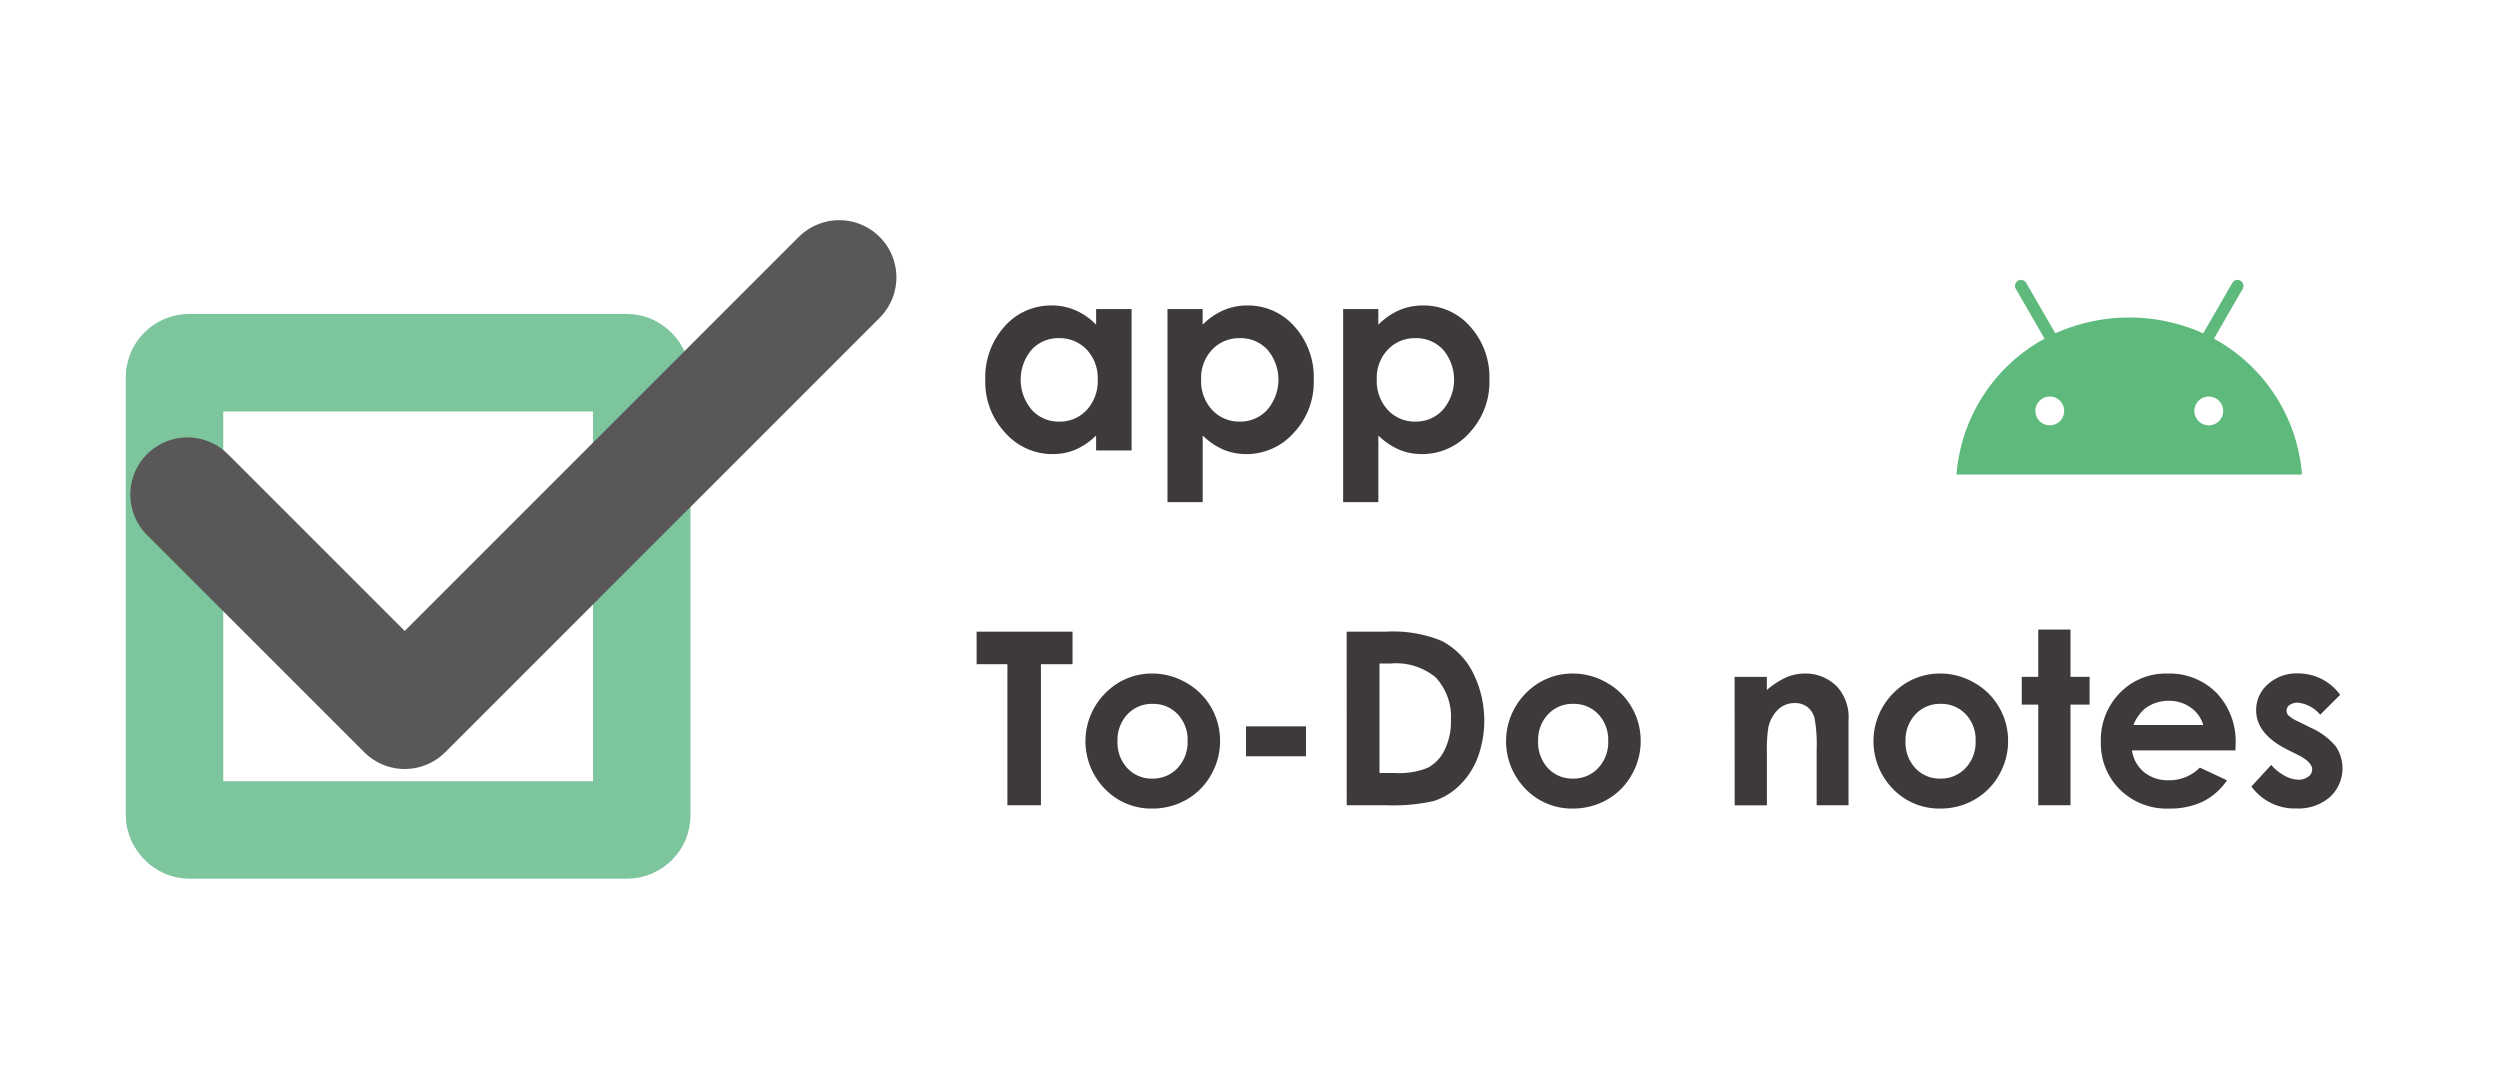
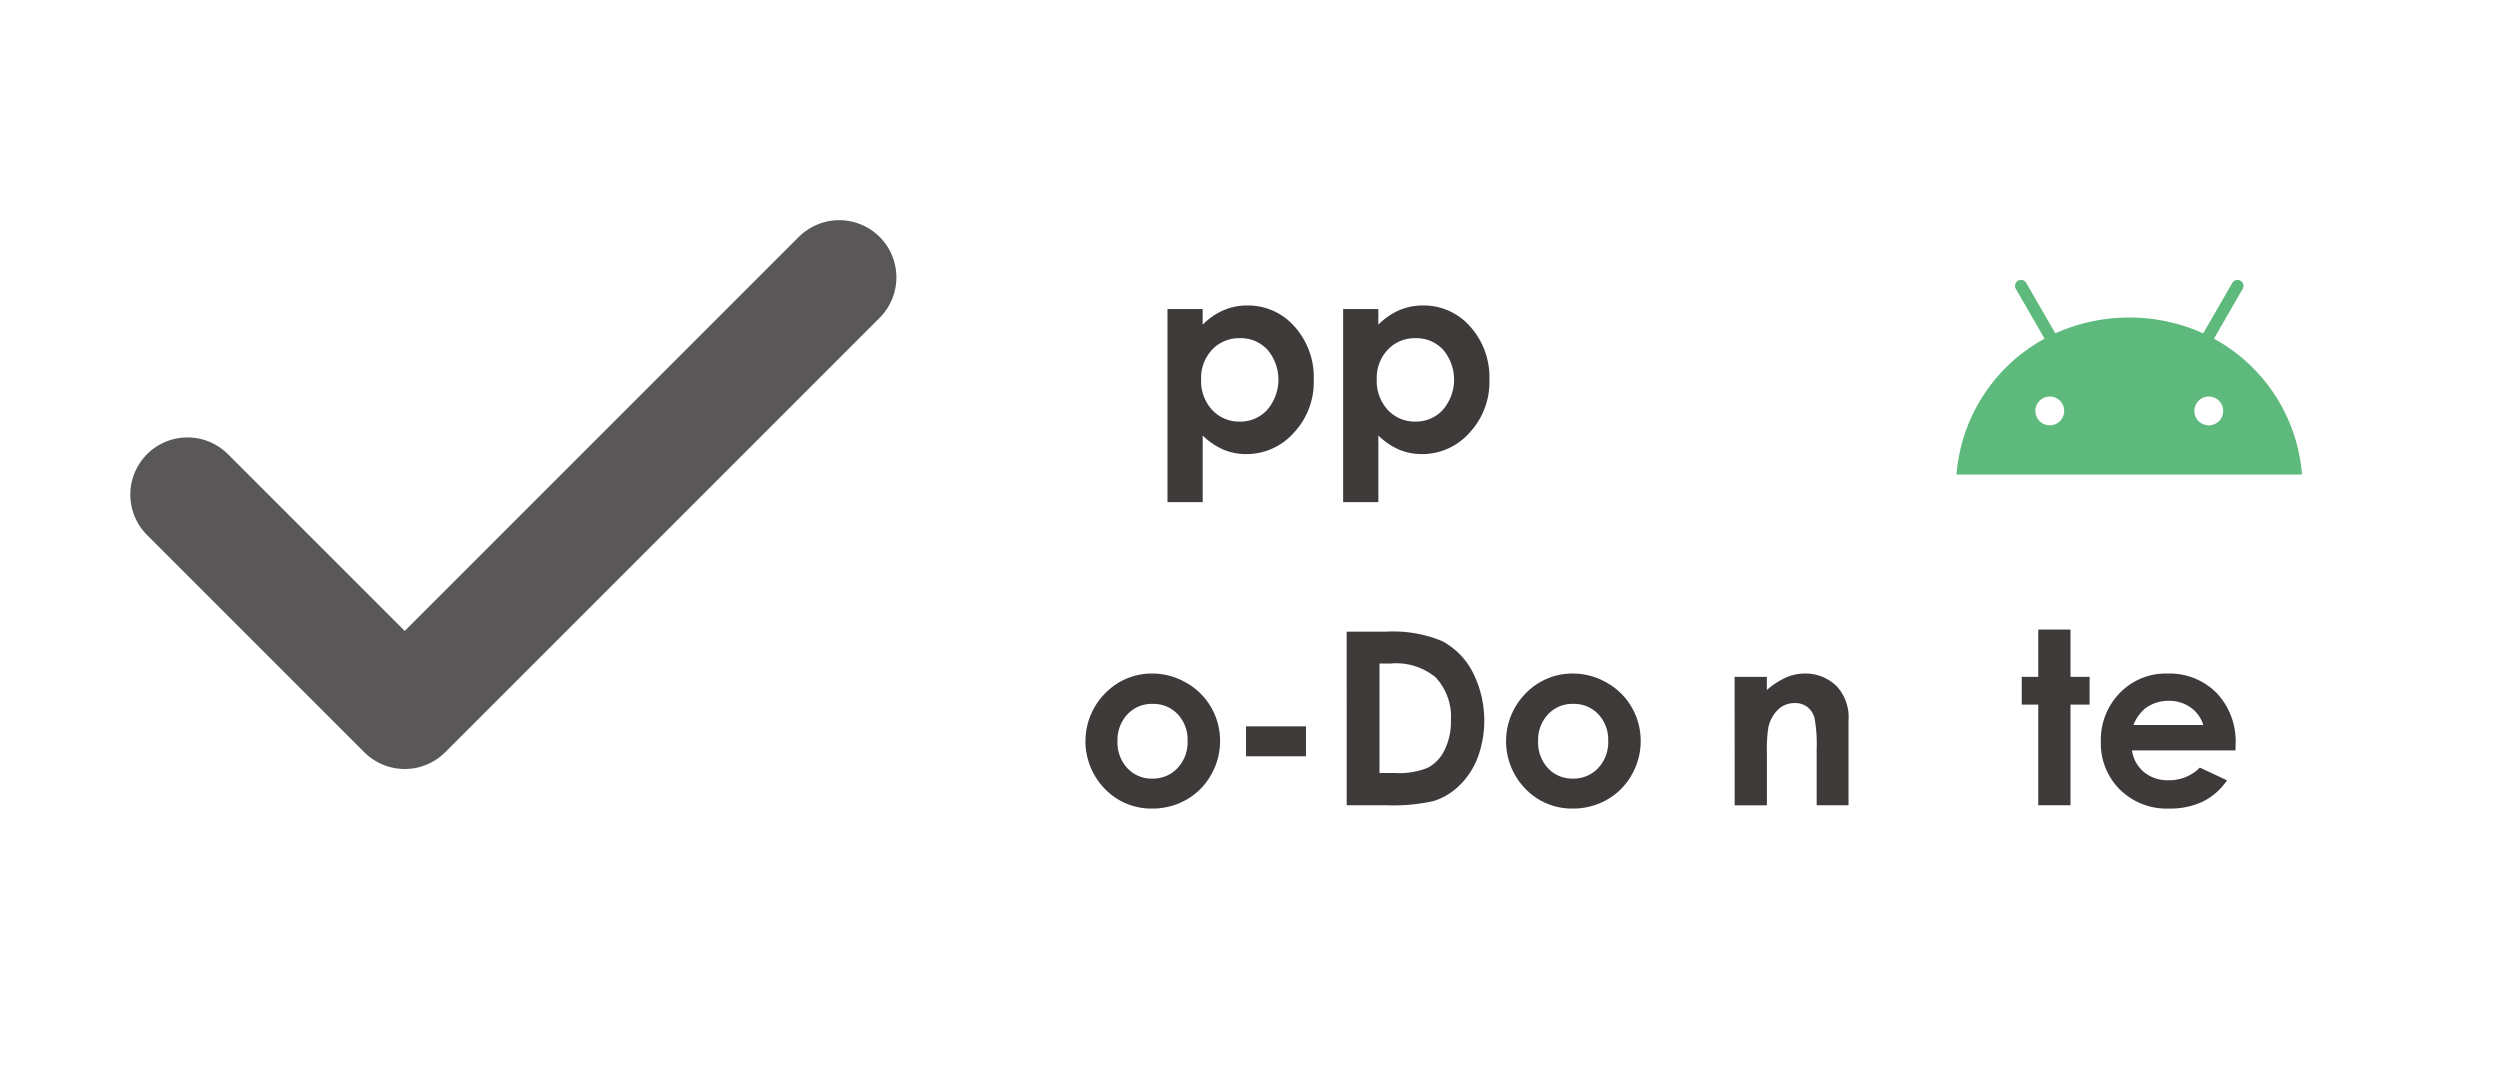
<svg xmlns="http://www.w3.org/2000/svg" id="レイヤー_1" data-name="レイヤー 1" viewBox="0 0 80.727 34.68">
  <defs>
    <style>.cls-1{fill:#3e3a39;}.cls-2,.cls-3,.cls-4{fill:none;}.cls-2{stroke:#7dc59d;stroke-miterlimit:10;stroke-width:3.148px;}.cls-3{stroke:#595757;stroke-linecap:round;stroke-linejoin:round;stroke-width:3.693px;}.cls-5{fill:#5eba7c;}</style>
  </defs>
  <title>todo</title>
-   <path class="cls-1" d="M288.535,423.908h3.098V424.959h-1.021v4.555h-1.082V424.959h-.994Z" transform="translate(-257 -403.511)" />
  <path class="cls-1" d="M294.197,425.26a2.181,2.181,0,0,1,1.104.295,2.114,2.114,0,0,1,.806.795,2.139,2.139,0,0,1,.29,1.086,2.173,2.173,0,0,1-.292,1.098,2.094,2.094,0,0,1-.794.799,2.2,2.2,0,0,1-1.109.287,2.073,2.073,0,0,1-1.522-.633,2.201,2.201,0,0,1,.082-3.162A2.087,2.087,0,0,1,294.197,425.26Zm.018.98a1.071,1.071,0,0,0-.808.336,1.203,1.203,0,0,0-.322.863,1.221,1.221,0,0,0,.318.877,1.065,1.065,0,0,0,.808.336,1.078,1.078,0,0,0,.813-.34,1.211,1.211,0,0,0,.324-.873,1.195,1.195,0,0,0-.319-.865A1.075,1.075,0,0,0,294.215,426.24Z" transform="translate(-257 -403.511)" />
  <path class="cls-1" d="M297.235,426.965h1.936v.967h-1.936Z" transform="translate(-257 -403.511)" />
  <path class="cls-1" d="M300.485,423.908H301.75a4.146,4.146,0,0,1,1.815.303,2.352,2.352,0,0,1,.979.984,3.453,3.453,0,0,1,.17,2.783,2.47,2.47,0,0,1-.594.902,2.115,2.115,0,0,1-.82.496,5.926,5.926,0,0,1-1.531.137h-1.283Zm1.06,1.029v3.535H302.04a2.489,2.489,0,0,0,1.062-.168,1.262,1.262,0,0,0,.539-.564,2.069,2.069,0,0,0,.21-.977,1.855,1.855,0,0,0-.499-1.385,2.001,2.001,0,0,0-1.444-.441Z" transform="translate(-257 -403.511)" />
  <path class="cls-1" d="M307.779,425.26a2.181,2.181,0,0,1,1.104.295,2.114,2.114,0,0,1,.806.795,2.139,2.139,0,0,1,.29,1.086,2.173,2.173,0,0,1-.292,1.098,2.094,2.094,0,0,1-.794.799,2.2,2.2,0,0,1-1.109.287,2.073,2.073,0,0,1-1.522-.633,2.201,2.201,0,0,1,.082-3.162A2.087,2.087,0,0,1,307.779,425.26Zm.018.98a1.071,1.071,0,0,0-.808.336,1.203,1.203,0,0,0-.322.863,1.221,1.221,0,0,0,.318.877,1.065,1.065,0,0,0,.808.336,1.078,1.078,0,0,0,.813-.34,1.211,1.211,0,0,0,.324-.873,1.195,1.195,0,0,0-.319-.865A1.075,1.075,0,0,0,307.797,426.24Z" transform="translate(-257 -403.511)" />
  <path class="cls-1" d="M313.012,425.367h1.041v.426a2.495,2.495,0,0,1,.641-.416,1.544,1.544,0,0,1,.588-.117,1.425,1.425,0,0,1,1.047.432,1.476,1.476,0,0,1,.361,1.082v2.74h-1.029v-1.816a4.579,4.579,0,0,0-.066-.986.676.676,0,0,0-.231-.371.657.657,0,0,0-.409-.127.765.765,0,0,0-.541.211,1.127,1.127,0,0,0-.314.584,4.769,4.769,0,0,0-.045.842v1.664h-1.041Z" transform="translate(-257 -403.511)" />
-   <path class="cls-1" d="M319.643,425.26a2.181,2.181,0,0,1,1.104.295,2.114,2.114,0,0,1,.806.795,2.139,2.139,0,0,1,.29,1.086,2.173,2.173,0,0,1-.292,1.098,2.094,2.094,0,0,1-.794.799,2.2,2.2,0,0,1-1.109.287,2.073,2.073,0,0,1-1.522-.633,2.201,2.201,0,0,1,.082-3.162A2.087,2.087,0,0,1,319.643,425.26Zm.018.98a1.071,1.071,0,0,0-.808.336,1.203,1.203,0,0,0-.322.863,1.221,1.221,0,0,0,.318.877,1.065,1.065,0,0,0,.808.336,1.078,1.078,0,0,0,.813-.34,1.211,1.211,0,0,0,.324-.873,1.195,1.195,0,0,0-.319-.865A1.075,1.075,0,0,0,319.66,426.24Z" transform="translate(-257 -403.511)" />
  <path class="cls-1" d="M322.817,423.84h1.041v1.527h.617v.896h-.617v3.25h-1.041v-3.25h-.533v-.896h.533Z" transform="translate(-257 -403.511)" />
  <path class="cls-1" d="M329.186,427.742h-3.342a1.108,1.108,0,0,0,.387.701,1.202,1.202,0,0,0,.802.262,1.38,1.38,0,0,0,1.002-.408l.877.412a2.065,2.065,0,0,1-.785.688,2.457,2.457,0,0,1-1.086.223,2.147,2.147,0,0,1-1.589-.615,2.093,2.093,0,0,1-.614-1.541,2.164,2.164,0,0,1,.612-1.576,2.053,2.053,0,0,1,1.533-.627,2.128,2.128,0,0,1,1.593.627,2.267,2.267,0,0,1,.614,1.656Zm-1.041-.82a1.045,1.045,0,0,0-.406-.564,1.179,1.179,0,0,0-.704-.217,1.249,1.249,0,0,0-.764.244,1.372,1.372,0,0,0-.382.537Z" transform="translate(-257 -403.511)" />
-   <path class="cls-1" d="M332.565,425.947l-.644.643a1.095,1.095,0,0,0-.713-.389.453.453,0,0,0-.274.074.223.223,0,0,0-.036.34,1.194,1.194,0,0,0,.311.193l.381.189a2.262,2.262,0,0,1,.827.605,1.264,1.264,0,0,1-.181,1.646,1.556,1.556,0,0,1-1.088.369,1.729,1.729,0,0,1-1.448-.709l.64-.697a1.493,1.493,0,0,0,.429.346.946.946,0,0,0,.437.131.53.53,0,0,0,.332-.098.287.287,0,0,0,.125-.229c0-.16-.15-.316-.453-.469l-.351-.176q-1.006-.507-1.006-1.27a1.099,1.099,0,0,1,.379-.84,1.378,1.378,0,0,1,.97-.35,1.698,1.698,0,0,1,.761.178A1.678,1.678,0,0,1,332.565,425.947Z" transform="translate(-257 -403.511)" />
-   <rect class="cls-2" x="5.635" y="11.712" width="15.087" height="15.087" rx="0.47" ry="0.47" />
  <polyline class="cls-3" points="27.099 8.956 13.069 22.985 6.054 15.971" />
  <rect class="cls-4" width="80.727" height="34.68" />
-   <path class="cls-1" d="M292.395,413.492H293.54v4.564h-1.146v-.482a2.229,2.229,0,0,1-.672.459,1.885,1.885,0,0,1-.731.141,2.03,2.03,0,0,1-1.529-.686,2.39,2.39,0,0,1-.646-1.705,2.456,2.456,0,0,1,.624-1.733,1.99,1.99,0,0,1,1.518-.675,1.926,1.926,0,0,1,.771.155,2.094,2.094,0,0,1,.666.466Zm-1.203.939a1.16,1.16,0,0,0-.883.376,1.5,1.5,0,0,0,.007,1.936,1.156,1.156,0,0,0,.88.382,1.181,1.181,0,0,0,.895-.375,1.371,1.371,0,0,0,.355-.984,1.332,1.332,0,0,0-.355-.965A1.194,1.194,0,0,0,291.191,414.431Z" transform="translate(-257 -403.511)" />
  <path class="cls-1" d="M295.835,413.492v.504a2.157,2.157,0,0,1,.671-.466,1.936,1.936,0,0,1,.772-.155,1.992,1.992,0,0,1,1.519.675,2.452,2.452,0,0,1,.625,1.733,2.391,2.391,0,0,1-.646,1.705,2.034,2.034,0,0,1-1.531.686,1.898,1.898,0,0,1-.733-.141,2.231,2.231,0,0,1-.676-.459v2.152h-1.137V413.492Zm1.204.939a1.195,1.195,0,0,0-.897.369,1.33,1.33,0,0,0-.357.965,1.368,1.368,0,0,0,.357.984,1.186,1.186,0,0,0,.897.375,1.162,1.162,0,0,0,.883-.382,1.494,1.494,0,0,0,.007-1.936A1.17,1.17,0,0,0,297.039,414.431Z" transform="translate(-257 -403.511)" />
  <path class="cls-1" d="M301.507,413.492v.504a2.157,2.157,0,0,1,.671-.466,1.936,1.936,0,0,1,.772-.155,1.992,1.992,0,0,1,1.519.675,2.452,2.452,0,0,1,.625,1.733,2.391,2.391,0,0,1-.646,1.705,2.034,2.034,0,0,1-1.531.686,1.898,1.898,0,0,1-.733-.141,2.231,2.231,0,0,1-.676-.459v2.152h-1.137V413.492Zm1.204.939a1.195,1.195,0,0,0-.897.369,1.33,1.33,0,0,0-.357.965,1.368,1.368,0,0,0,.357.984,1.186,1.186,0,0,0,.897.375,1.162,1.162,0,0,0,.883-.382,1.494,1.494,0,0,0,.007-1.936A1.17,1.17,0,0,0,302.711,414.431Z" transform="translate(-257 -403.511)" />
  <path class="cls-5" d="M328.323,417.245a.465.465,0,1,1,.465-.465.465.465,0,0,1-.465.465m-5.134,0a.465.465,0,1,1,.465-.465.465.465,0,0,1-.465.465m5.301-2.798.928-1.608a.193.193,0,1,0-.335-.193l-.94,1.628a5.836,5.836,0,0,0-4.775,0l-.94-1.628a.193.193,0,1,0-.335.193l.928,1.608a5.482,5.482,0,0,0-2.844,4.388h11.156a5.482,5.482,0,0,0-2.844-4.388" transform="translate(-257 -403.511)" />
</svg>